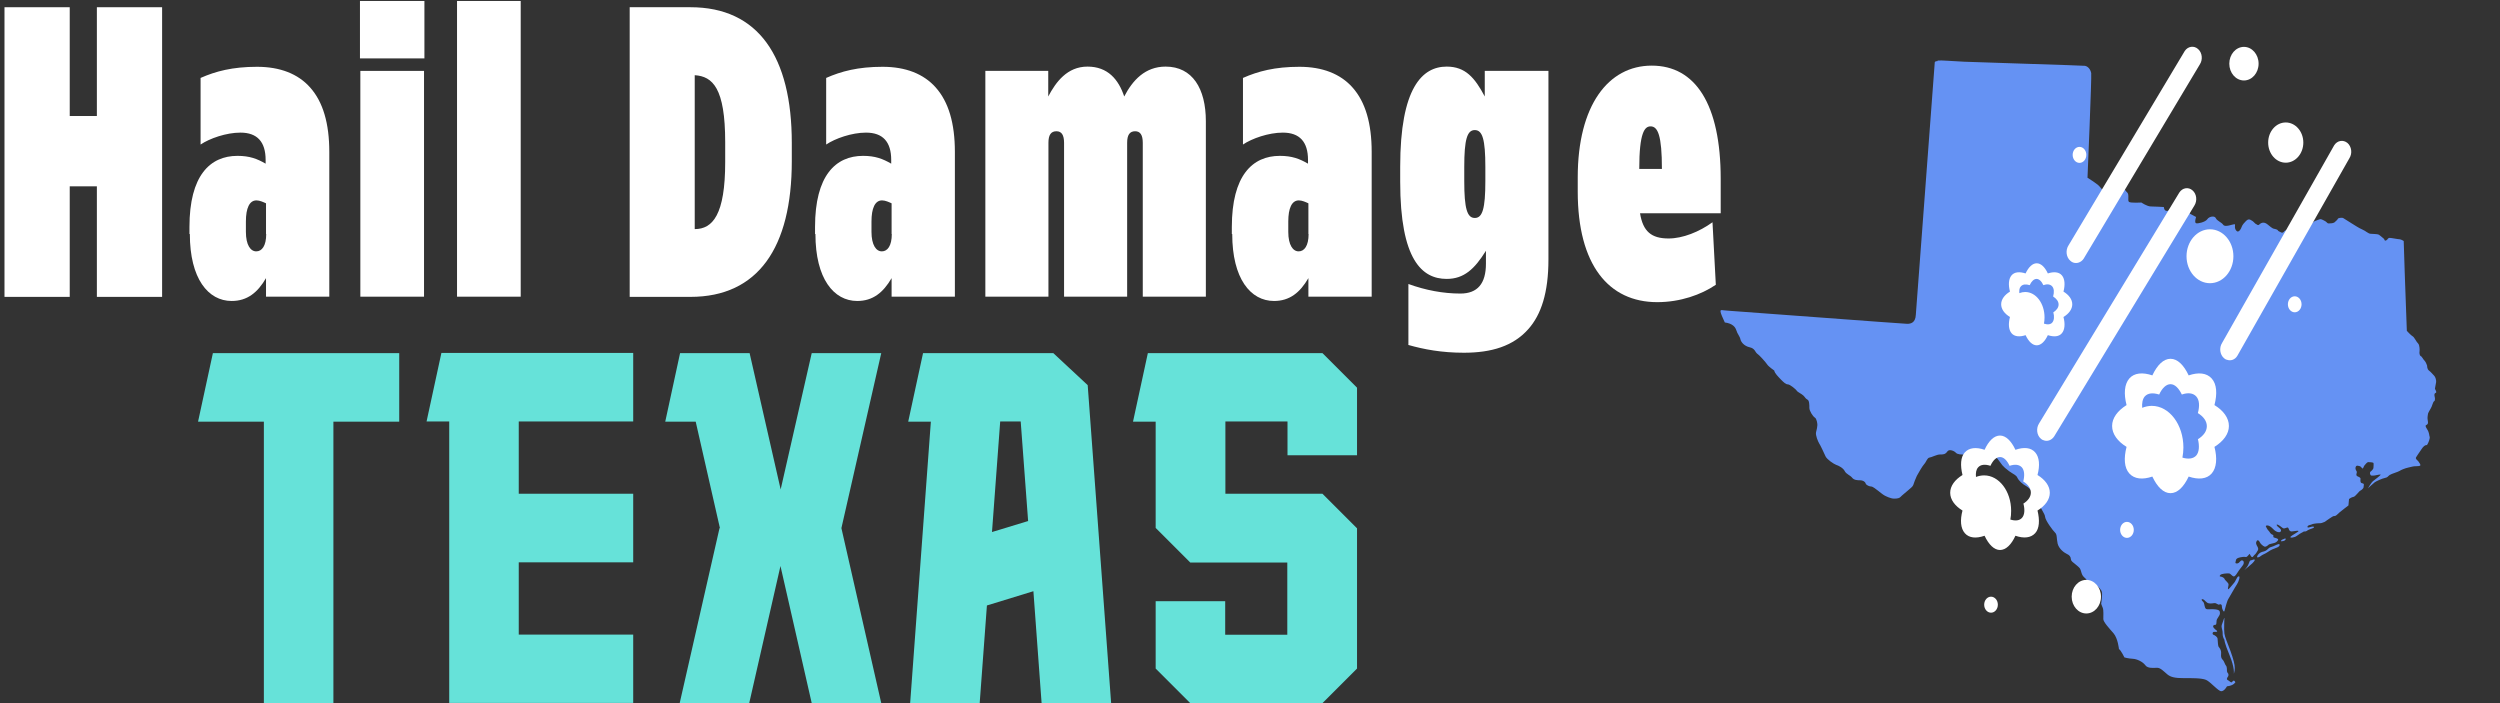
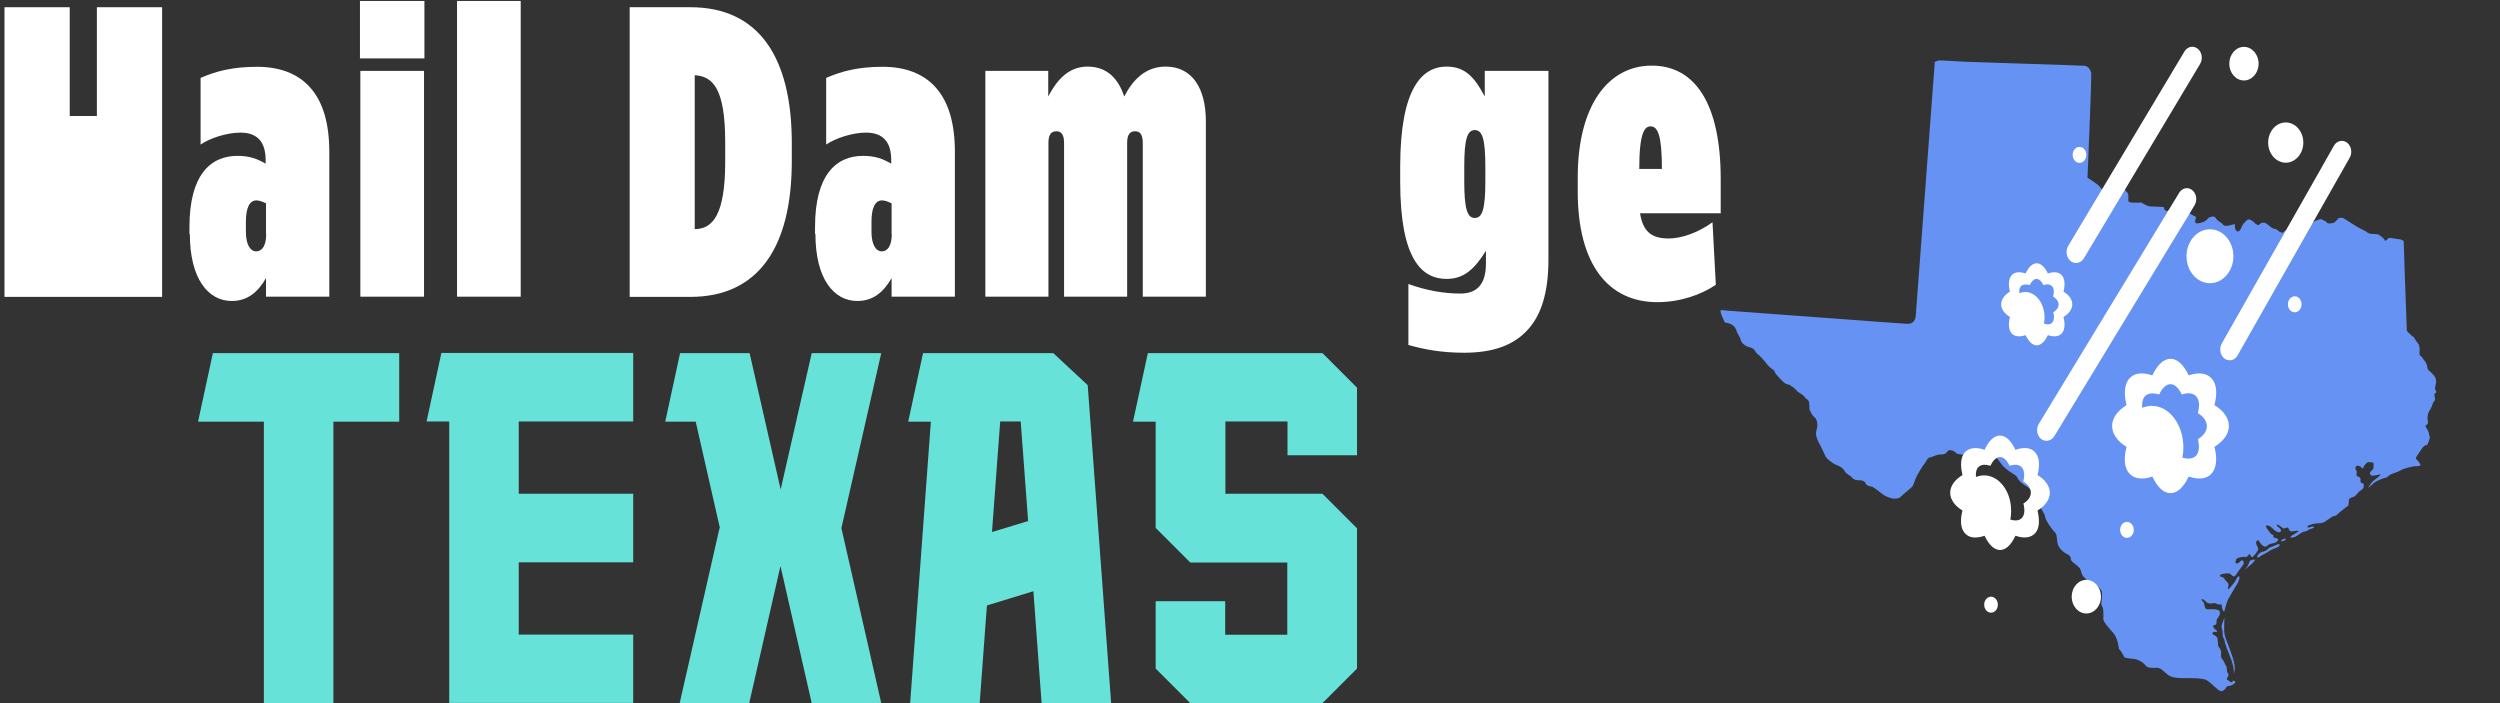
<svg xmlns="http://www.w3.org/2000/svg" id="haildamagetexas.com" viewBox="0 0 128 36">
  <rect x="0" y="0" width="128" height="36" fill="#333333" stroke="none" />
  <defs>
    <style>
      .cls-1 {
        fill: #66e2d9;
      }

      .cls-2 {
        fill: #fff;
      }

      .cls-3 {
        fill: #6592f3;
      }
    </style>
  </defs>
  <g>
    <path class="cls-3" d="M99.2,3.13c-.09,0-.14.03-.14.06,0,.13-.95,12.54-.97,12.93-.02.4-.25.46-.44.46s-8.77-.65-9.14-.67c-.37-.02-.42-.08-.42.04,0,.07.11.33.22.56.4.05.54.24.59.4.05.18.18.31.21.46.03.15.2.35.47.41.28.06.28.25.39.33.11.07.43.43.51.55.08.12.36.31.36.31.03.15.2.31.34.46.15.15.25.25.36.25s.43.27.46.33c.03.06.25.16.33.24.08.07.11.16.21.21.1.04.1.28.1.43s.18.43.28.49c.1.06.13.31.13.38s-.03.24-.07.38c-.03.15.1.46.16.56.07.1.25.5.33.67.08.16.41.38.54.43.13.04.36.16.44.32.08.16.28.21.38.34.1.13.29.13.41.13s.25.06.28.16c.03.1.21.16.29.16s.26.15.34.21c.08.06.26.21.34.25.08.04.31.16.49.16s.28-.03.33-.09c.05-.06.29-.25.39-.34.1-.09.23-.18.26-.27.03-.09.11-.32.18-.46.07-.13.28-.5.38-.61.1-.1.15-.31.26-.33.11-.01.38-.16.54-.16s.28,0,.38-.15c.1-.15.36-.03.44.06.08.09.28.1.51.09.23-.01.52.01.64.09.11.07.29.1.51.03.21-.07.36,0,.41.03.05.03.21.28.31.4q.1.12.34.3c.25.18.36.19.43.34.07.15.26.33.47.44.21.12.43.46.54.53.11.07.15.27.15.43s.25.43.26.61c.02.18.39.69.51.8.11.1.07.28.13.56.07.28.34.47.47.53.13.06.2.13.21.27.02.13.11.15.29.31.18.16.18.13.25.38.07.25.2.24.29.41.1.18.15.18.36.22.21.04.31.19.38.31.07.12-.02.65-.02.65,0,0,.03.1.08.21.05.1.03.44.03.58s.29.46.52.72c.23.27.28.81.28.81.1.06.28.43.28.43,0,0,.21.06.43.07.21.01.51.15.64.33.13.18.44.13.61.13s.34.19.52.34c.18.15.43.19.82.19s.93-.01,1.16.09c.23.1.62.58.78.58s.29-.25.29-.25c.36-.04.43-.21.43-.21-.09-.19-.16.01-.2.01s-.11-.08-.19-.12c-.09-.04-.01-.15.02-.19.03-.05.02-.14-.01-.16-.03-.02-.06-.12-.05-.15,0-.03,0-.19-.05-.24-.05-.05-.09-.21-.15-.28-.07-.07-.12-.13-.1-.33.02-.2-.1-.32-.13-.36-.03-.04-.04-.3-.05-.4,0-.1-.15-.19-.21-.21-.07-.02-.06-.16.05-.15.11,0,.13.01.14-.03,0-.04-.1-.07-.18-.18-.08-.12.03-.15.09-.15s.05-.12.06-.22c.01-.1.16-.24.17-.35,0-.12,0-.19-.23-.22-.23-.03-.38.02-.47-.02-.09-.04-.09-.26-.13-.33-.05-.07-.16-.15-.08-.17.08-.02.15.1.25.17.09.07.23.05.36.03.13-.02.2.11.27.07.07-.04.14.01.13.1-.01.08.09.33.13.24.03-.1.13-.53.21-.64.07-.11.34-.6.43-.73.09-.13.19-.44.09-.41-.1.02-.13.22-.25.35-.12.13-.29.38-.3.29,0-.08.04-.18.03-.24-.01-.07-.17-.2-.19-.24-.01-.04-.06-.11-.17-.14-.11-.02-.11-.02-.06-.09.05-.07.35-.09.44-.08.09,0,.14.12.23.15.09.04.22-.22.28-.3.06-.07.13-.18.19-.25.06-.07.09-.18.03-.24-.06-.06-.11-.02-.15.02-.05.05-.09.12-.19.11-.09-.01-.05-.06-.03-.17.02-.11.18-.14.31-.16.13-.02.18,0,.21,0s.1-.06.15-.13c.05-.07.03,0,.11.1.08.1.12-.05.17-.08.05-.03.13-.15.17-.23.04-.08.02-.13-.05-.25-.07-.13-.03-.18,0-.24.04-.06.11-.02.15.07.04.09.16.19.23.22.07.04.17-.04.22-.09.05-.05.29-.07.37-.12.08-.05.13-.12.12-.15,0-.04-.11-.07-.21-.1-.09-.03.03-.11-.09-.15-.11-.04-.13-.15-.2-.21-.07-.07-.08-.13-.12-.19-.04-.06.05-.09.15-.05.1.04.21.16.26.21.05.05.16.12.26.12s.16-.12,0-.23c-.15-.11-.15-.18-.08-.16.07.02.18.11.26.17.08.06.14,0,.23-.02.09-.02.07.1.13.16.07.06.12.04.19.03.07,0,.2-.04.25-.02.05.02-.06.07-.13.12-.07.05-.3.17-.27.21.03.04.17,0,.23-.02.06-.02.16-.1.25-.16.09-.06.16-.08.19-.11.03-.02.11.01.17-.04.06-.05.19-.1.29-.13.1-.03.1-.09.02-.09s-.19.05-.24.05c-.05,0-.05-.05-.01-.09.04-.04.17-.05.21-.08.04-.02.23-.05.36-.05s.15-.02.23-.05c.08-.02.1-.06.18-.11.08-.05.14-.1.21-.14.07-.04.09-.07.17-.07s.13-.08.26-.19c.13-.11.45-.35.45-.35l.03-.33s.13-.1.23-.11c.1-.02.28-.29.35-.32.07-.03.15-.12.16-.15,0-.03.02-.11.02-.16s-.05-.06-.12-.08c-.07-.02-.06-.16-.05-.21,0-.05-.03-.08-.15-.13-.12-.05-.03-.18-.04-.23-.01-.05-.07-.1-.07-.18,0-.07.03-.12.06-.13.03-.02.13.01.17.02.03.01.08.07.12.11.04.04.06-.08.11-.15.05-.06.14-.17.19-.17s.25.01.27.04c.02.03,0,.22,0,.26,0,.04-.07.13-.14.18-.07.05-.03.15,0,.19.03.04.2.02.28,0,.08-.02.23-.05.23-.02,0,.02-.33.28-.4.33-.07.05-.25.36-.25.36,0,0,.27-.25.35-.31.09-.06.37-.19.52-.22.15-.03.13-.07.24-.15.11-.07.44-.16.51-.21.07-.05.29-.14.44-.17.14-.03.29-.08.41-.07.11,0,.18-.01.21-.04.03-.03-.07-.17-.11-.22-.04-.05-.15-.11-.11-.19.04-.08.11-.16.28-.42.15-.23.26-.22.28-.21.09-.13.16-.36.14-.42-.03-.06-.01-.21-.13-.39-.11-.18-.1-.19-.01-.24.09-.05.04-.19.03-.3-.01-.1.03-.28.03-.28,0,0,.09-.19.14-.26.06-.08.1-.32.17-.36.07-.04.03-.21.03-.21,0,0-.06-.18.04-.21.1-.03-.04-.19-.03-.23.01-.04.04-.24.06-.33.01-.09-.03-.24-.09-.31-.06-.06-.18-.21-.28-.28-.1-.08-.09-.24-.09-.24,0,0-.06-.19-.13-.26-.07-.06-.13-.21-.2-.24-.07-.04-.07-.19-.06-.24.01-.05.01-.32-.07-.4-.09-.08-.2-.33-.28-.37-.08-.04-.3-.28-.3-.28l-.11-3.03h0s0-.02,0-.02l-.05-1.55s-.12-.08-.21-.09c-.1,0-.41-.07-.51-.07-.1,0-.09.09-.18.13-.1.04-.07-.05-.12-.09-.04-.03-.1-.09-.17-.14,0,0-.02-.02-.02-.02,0,0-.01-.01-.02-.01-.02-.02-.05-.04-.06-.04-.06-.03-.28-.03-.4-.04-.12,0-.26-.15-.43-.22-.18-.07-.48-.28-.54-.31-.05-.03-.35-.22-.43-.27-.08-.05-.28,0-.28.03s-.12.14-.18.19c-.07.05-.26.05-.31.05s-.1-.09-.15-.11c-.05-.03-.19-.11-.25-.11s-.2.07-.29.1c-.09.03-.1.11-.2.14-.1.03-.2.05-.27.03-.07-.02-.15-.12-.2-.11-.05,0-.07.07-.15.12-.08.05-.26.02-.29.05-.02.03-.09.16-.18.2-.1.04-.23.03-.27.09-.04.06-.13.09-.14.07-.02-.02-.17-.06-.19-.11-.02-.05-.15-.08-.21-.09-.06,0-.24-.15-.31-.21-.07-.06-.15-.1-.23-.1s-.15.04-.21.1c-.07.06-.11-.01-.16-.03-.05-.01-.11-.11-.19-.16-.16-.11-.22-.09-.32,0-.09.09-.19.2-.22.29-.03.09-.16.37-.29.2-.13-.17,0-.32-.09-.32s-.48.17-.57.03c-.1-.14-.32-.2-.38-.34-.06-.14-.35-.09-.44.06-.1.14-.48.23-.57.2-.1-.03,0-.32,0-.32l-.32-.17s-.03-.14-.13-.26c-.1-.11-.54-.14-.63-.11-.1.03-.25.23-.41.23s-.16-.2-.16-.2c0,0-.48-.03-.67-.03s-.48-.2-.48-.2c0,0-.54.03-.63-.03-.1-.06.03-.37-.1-.49-.13-.11-.19-.29-.19-.29,0,0-.22.2-.35.2s-.22-.09-.41.03c-.19.11-.35-.11-.48-.26-.13-.14-.6-.43-.6-.43,0,0,.22-5.19.19-5.35-.03-.19-.16-.35-.32-.38-.16-.02-5.21-.17-6.18-.21-.68-.03-1.14-.08-1.36-.06h0Z" />
    <g>
      <path class="cls-3" d="M113.89,31.64s-.03.6,0,.8c.03.2.15.45.31.89.16.45.22.69.22.87s-.05.3-.05.3c0,0,.06-.29-.22-.96-.28-.67-.26-.79-.26-.79,0,0-.1-.11-.09-.33,0-.21-.09-.28-.04-.44.05-.15.12-.34.12-.34Z" />
      <path class="cls-3" d="M114.93,29.16c.06-.05.17-.19.2-.29.04-.11.06-.18.11-.18s.18-.08.2-.03c.02.04-.07.13-.13.19-.06.06-.38.32-.38.32Z" />
      <path class="cls-3" d="M115.57,28.53c-.03-.05.06-.18.17-.24.11-.06.21-.04.32-.13.1-.09.12-.13.24-.16.12-.03.24-.11.35-.14.11-.02.09.11-.06.17-.15.06-.29.1-.46.22-.17.12-.29.14-.38.22-.09.08-.19.07-.19.07Z" />
      <path class="cls-3" d="M116.79,27.7c0-.08.16-.1.2-.13.05-.02.07.09-.08.13-.16.03-.12,0-.12,0Z" />
    </g>
  </g>
  <g>
-     <path class="cls-2" d="M.23.37h3.34v5.57h1.39V.37h3.34v14.83h-3.34v-5.66h-1.39v5.66H.23V.37Z" />
+     <path class="cls-2" d="M.23.37h3.34v5.57h1.39V.37h3.34v14.83h-3.34v-5.66v5.66H.23V.37Z" />
    <path class="cls-2" d="M9.7,11.98v-.36c0-2.63,1.05-3.64,2.46-3.64.62,0,1.01.15,1.44.4v-.19c0-.93-.43-1.4-1.29-1.4-.73,0-1.58.3-2.04.61v-3.41c.77-.34,1.63-.57,2.89-.57,1.18,0,2.1.36,2.72,1.06.66.74.98,1.84.98,3.3v7.41h-3.24v-.95c-.43.74-.96,1.17-1.76,1.17-1.2,0-2.14-1.14-2.14-3.43ZM13.62,11.98v-1.57c-.13-.06-.32-.15-.49-.15-.36,0-.54.4-.54,1.08v.53c0,.68.24,1,.53,1s.51-.28.51-.89Z" />
    <path class="cls-2" d="M18.43.05h3.3v2.94h-3.3V.05ZM18.45,3.63h3.26v11.56h-3.26V3.63Z" />
    <path class="cls-2" d="M23.4.05h3.26v15.14h-3.26V.05Z" />
    <path class="cls-2" d="M32.24.37h3.11c3.47,0,5.19,2.52,5.19,6.95v.93c0,4.43-1.73,6.95-5.19,6.95h-3.11V.37ZM37.13,7.28c0-2.77-.64-3.37-1.56-3.43v7.88c.92,0,1.56-.74,1.56-3.43v-1.02Z" />
    <path class="cls-2" d="M41.73,11.98v-.36c0-2.63,1.05-3.64,2.46-3.64.62,0,1.01.15,1.44.4v-.19c0-.93-.43-1.4-1.29-1.4-.73,0-1.58.3-2.04.61v-3.41c.77-.34,1.63-.57,2.89-.57,1.18,0,2.1.36,2.72,1.06.66.74.98,1.84.98,3.3v7.41h-3.24v-.95c-.43.74-.96,1.17-1.76,1.17-1.2,0-2.14-1.14-2.14-3.43ZM45.65,11.98v-1.57c-.13-.06-.32-.15-.49-.15-.36,0-.54.4-.54,1.08v.53c0,.68.24,1,.53,1s.51-.28.51-.89Z" />
    <path class="cls-2" d="M50.44,3.63h3.23v1.31c.39-.74.97-1.53,2.01-1.53s1.59.66,1.88,1.53c.43-.83,1.07-1.53,2.12-1.53,1.37,0,2.06,1.12,2.06,2.8v8.98h-3.23v-7.88c0-.4-.13-.59-.39-.59-.28,0-.41.19-.41.59v7.88h-3.23v-7.88c0-.4-.13-.59-.39-.59-.28,0-.41.19-.41.59v7.88h-3.23V3.63Z" />
-     <path class="cls-2" d="M63.07,11.98v-.36c0-2.63,1.05-3.64,2.46-3.64.62,0,1.01.15,1.44.4v-.19c0-.93-.43-1.4-1.29-1.4-.73,0-1.58.3-2.04.61v-3.41c.77-.34,1.63-.57,2.89-.57,1.18,0,2.1.36,2.72,1.06.66.74.98,1.84.98,3.3v7.41h-3.24v-.95c-.43.74-.96,1.17-1.76,1.17-1.2,0-2.14-1.14-2.14-3.43ZM66.99,11.98v-1.57c-.13-.06-.32-.15-.49-.15-.36,0-.54.4-.54,1.08v.53c0,.68.24,1,.53,1s.51-.28.51-.89Z" />
    <path class="cls-2" d="M72.11,17.65v-3.11c.88.32,1.78.49,2.66.49s1.31-.51,1.31-1.53v-.66c-.58.93-1.12,1.44-2.01,1.44-1.26,0-2.38-.97-2.38-4.98v-.76c0-4.05,1.13-5.13,2.38-5.13.96,0,1.44.57,1.95,1.53v-1.31h3.26v9.66c0,1.69-.37,2.82-1.03,3.56-.77.87-1.88,1.21-3.3,1.21-1.13,0-2.04-.17-2.85-.4ZM76.05,9.27v-.72c0-1.42-.15-1.89-.54-1.89s-.54.47-.54,1.89v.72c0,1.42.15,1.89.54,1.89s.54-.47.54-1.89Z" />
    <path class="cls-2" d="M80.78,9.82v-.74c0-3.68,1.56-5.72,3.79-5.72s3.53,1.97,3.53,5.8v1.76h-4.13c.15.93.58,1.29,1.46,1.29.73,0,1.57-.34,2.25-.83l.17,3.2c-.75.51-1.82.89-3,.89-2.49,0-4.07-1.91-4.07-5.66ZM85.09,8.65c0-1.72-.21-2.18-.58-2.18-.3,0-.58.3-.58,2.18h1.16Z" />
  </g>
  <g>
    <path class="cls-1" d="M20.44,21.59h-3.37v14.41h-3.56v-14.41h-3.37l.76-3.51h9.54v3.51Z" />
    <path class="cls-1" d="M32.42,35.99h-9.42v-14.41h-1.16l.76-3.51h3.96s5.86,0,5.86,0v3.51h-5.86v3.7h5.86v3.51h-5.86v3.7h5.86v3.51Z" />
    <path class="cls-1" d="M43.08,27.04l2.04,8.96h-3.56l-1.6-7.02-1.6,7.02h-3.56l2.04-8.96h.02l-1.24-5.45h-1.56l.76-3.51h3.56l1.59,6.98,1.59-6.98h3.56l-2.04,8.96Z" />
    <path class="cls-1" d="M52.91,30.27l-2.38.73-.37,5h-3.56l1.06-14.41h-1.16l.76-3.51h4.22s.53,0,.53,0h0s1.92,0,1.92,0c.68.63,1.08,1.01,1.76,1.64l1.2,16.28h-3.56l-.42-5.73ZM52.64,26.68l-.38-5.1h-1.05l-.42,5.66,1.84-.56Z" />
    <path class="cls-1" d="M65.92,23.3v-1.72h-3.18v3.7h4.97c.69.69,1.08,1.08,1.77,1.77v7.18c-.69.69-1.08,1.08-1.77,1.77h-6.77c-.69-.69-1.08-1.08-1.77-1.77v-3.45h3.56v1.72h3.18v-3.7h-4.97c-.69-.69-1.08-1.08-1.77-1.77v-5.44h-1.16l.76-3.51h3.96s3.18,0,3.18,0h0s1.8,0,1.8,0l1.77,1.77v3.46h-3.56Z" />
  </g>
  <g>
    <ellipse class="cls-2" cx="106.47" cy="7.93" rx=".35" ry=".41" />
    <ellipse class="cls-2" cx="101.94" cy="30.96" rx=".35" ry=".41" />
    <ellipse class="cls-2" cx="117.49" cy="15.58" rx=".35" ry=".41" />
    <ellipse class="cls-2" cx="108.9" cy="27.13" rx=".35" ry=".41" />
    <ellipse class="cls-2" cx="113.15" cy="13.12" rx="1.2" ry="1.38" />
    <ellipse class="cls-2" cx="117.03" cy="7.3" rx=".9" ry="1.03" />
    <ellipse class="cls-2" cx="114.89" cy="3.26" rx=".75" ry=".86" />
    <path class="cls-2" d="M104.95,25.23c0-.35-.24-.67-.63-.91.13-.49.1-.91-.12-1.16s-.58-.28-1.01-.13c-.21-.45-.49-.73-.79-.73s-.58.27-.79.73c-.43-.15-.79-.11-1.01.13s-.24.67-.12,1.16c-.39.24-.63.56-.63.91s.24.67.63.91c-.13.49-.1.91.12,1.16s.58.28,1.01.13c.21.45.49.73.79.73s.58-.27.79-.73c.43.15.79.11,1.01-.13s.24-.67.12-1.16c.39-.24.63-.56.63-.91ZM103.6,25.79c.08.31.06.57-.07.72-.13.15-.35.17-.6.09.03-.14.04-.29.04-.45,0-1-.62-1.81-1.38-1.81-.15,0-.29.03-.42.08-.02-.21.01-.38.11-.49.13-.15.36-.17.63-.08.13-.28.3-.45.49-.45s.36.17.49.45c.27-.09.49-.07.63.08.13.15.15.41.07.72.24.15.39.35.39.57s-.15.42-.39.57Z" />
    <path class="cls-2" d="M106.1,15.58c0-.25-.17-.48-.45-.65.09-.35.07-.65-.08-.83s-.42-.2-.72-.1c-.15-.32-.35-.52-.57-.52s-.42.2-.57.52c-.31-.1-.57-.08-.72.1s-.17.48-.08.83c-.28.17-.45.4-.45.65s.17.48.45.65c-.09.35-.07.65.08.83s.42.2.72.1c.15.32.35.52.57.52s.42-.2.57-.52c.31.1.57.08.72-.1s.17-.48.08-.83c.28-.17.45-.4.45-.65ZM105.13,15.99c.06.22.04.41-.05.52-.09.11-.25.12-.43.06.02-.1.03-.21.03-.32,0-.72-.44-1.3-.99-1.3-.1,0-.2.02-.3.06-.01-.15,0-.27.08-.35.1-.11.26-.12.45-.06.09-.2.22-.32.35-.32s.26.12.35.32c.19-.07.35-.05.45.06.1.11.11.3.05.52.17.11.28.25.28.41s-.11.3-.28.41Z" />
    <path class="cls-2" d="M114.12,21.81c0-.41-.28-.79-.74-1.07.15-.58.12-1.07-.14-1.36s-.68-.33-1.18-.16c-.25-.53-.57-.85-.93-.85s-.68.32-.93.85c-.5-.17-.93-.13-1.18.16s-.29.78-.14,1.36c-.46.29-.74.66-.74,1.07s.28.79.74,1.07c-.15.58-.12,1.07.14,1.36s.68.33,1.18.16c.25.53.57.85.93.85s.68-.32.93-.85c.5.17.93.13,1.18-.16s.29-.78.14-1.36c.46-.29.74-.66.74-1.07ZM112.53,22.47c.09.36.07.67-.08.85-.15.17-.41.2-.71.11.03-.17.05-.34.05-.52,0-1.17-.72-2.13-1.62-2.13-.17,0-.34.04-.49.1-.02-.24.02-.45.13-.58.16-.18.42-.2.74-.1.15-.33.36-.53.58-.53s.42.2.58.53c.31-.11.58-.08.74.1.16.18.18.49.08.85.29.18.46.41.46.67s-.17.49-.46.67Z" />
    <path class="cls-2" d="M120.19,7.32c-.22-.18-.52-.13-.68.12l-5.74,10.12c-.16.25-.11.6.1.78.05.04.09.07.15.08.19.07.41,0,.53-.2l5.74-10.12c.16-.25.11-.6-.1-.78Z" />
    <path class="cls-2" d="M112.26,9.75c-.21-.19-.52-.14-.68.11l-7.18,11.82c-.16.25-.12.6.09.78.04.04.09.07.14.08.19.08.41,0,.54-.19l7.18-11.82c.16-.25.12-.6-.09-.78Z" />
    <path class="cls-2" d="M112.54,2.51c-.21-.19-.52-.14-.68.1l-5.95,9.95c-.16.24-.13.6.09.79.04.04.09.07.14.09.19.07.41,0,.54-.19l5.95-9.95c.16-.24.13-.6-.09-.79Z" />
    <ellipse class="cls-2" cx="106.82" cy="30.55" rx=".75" ry=".86" />
  </g>
</svg>